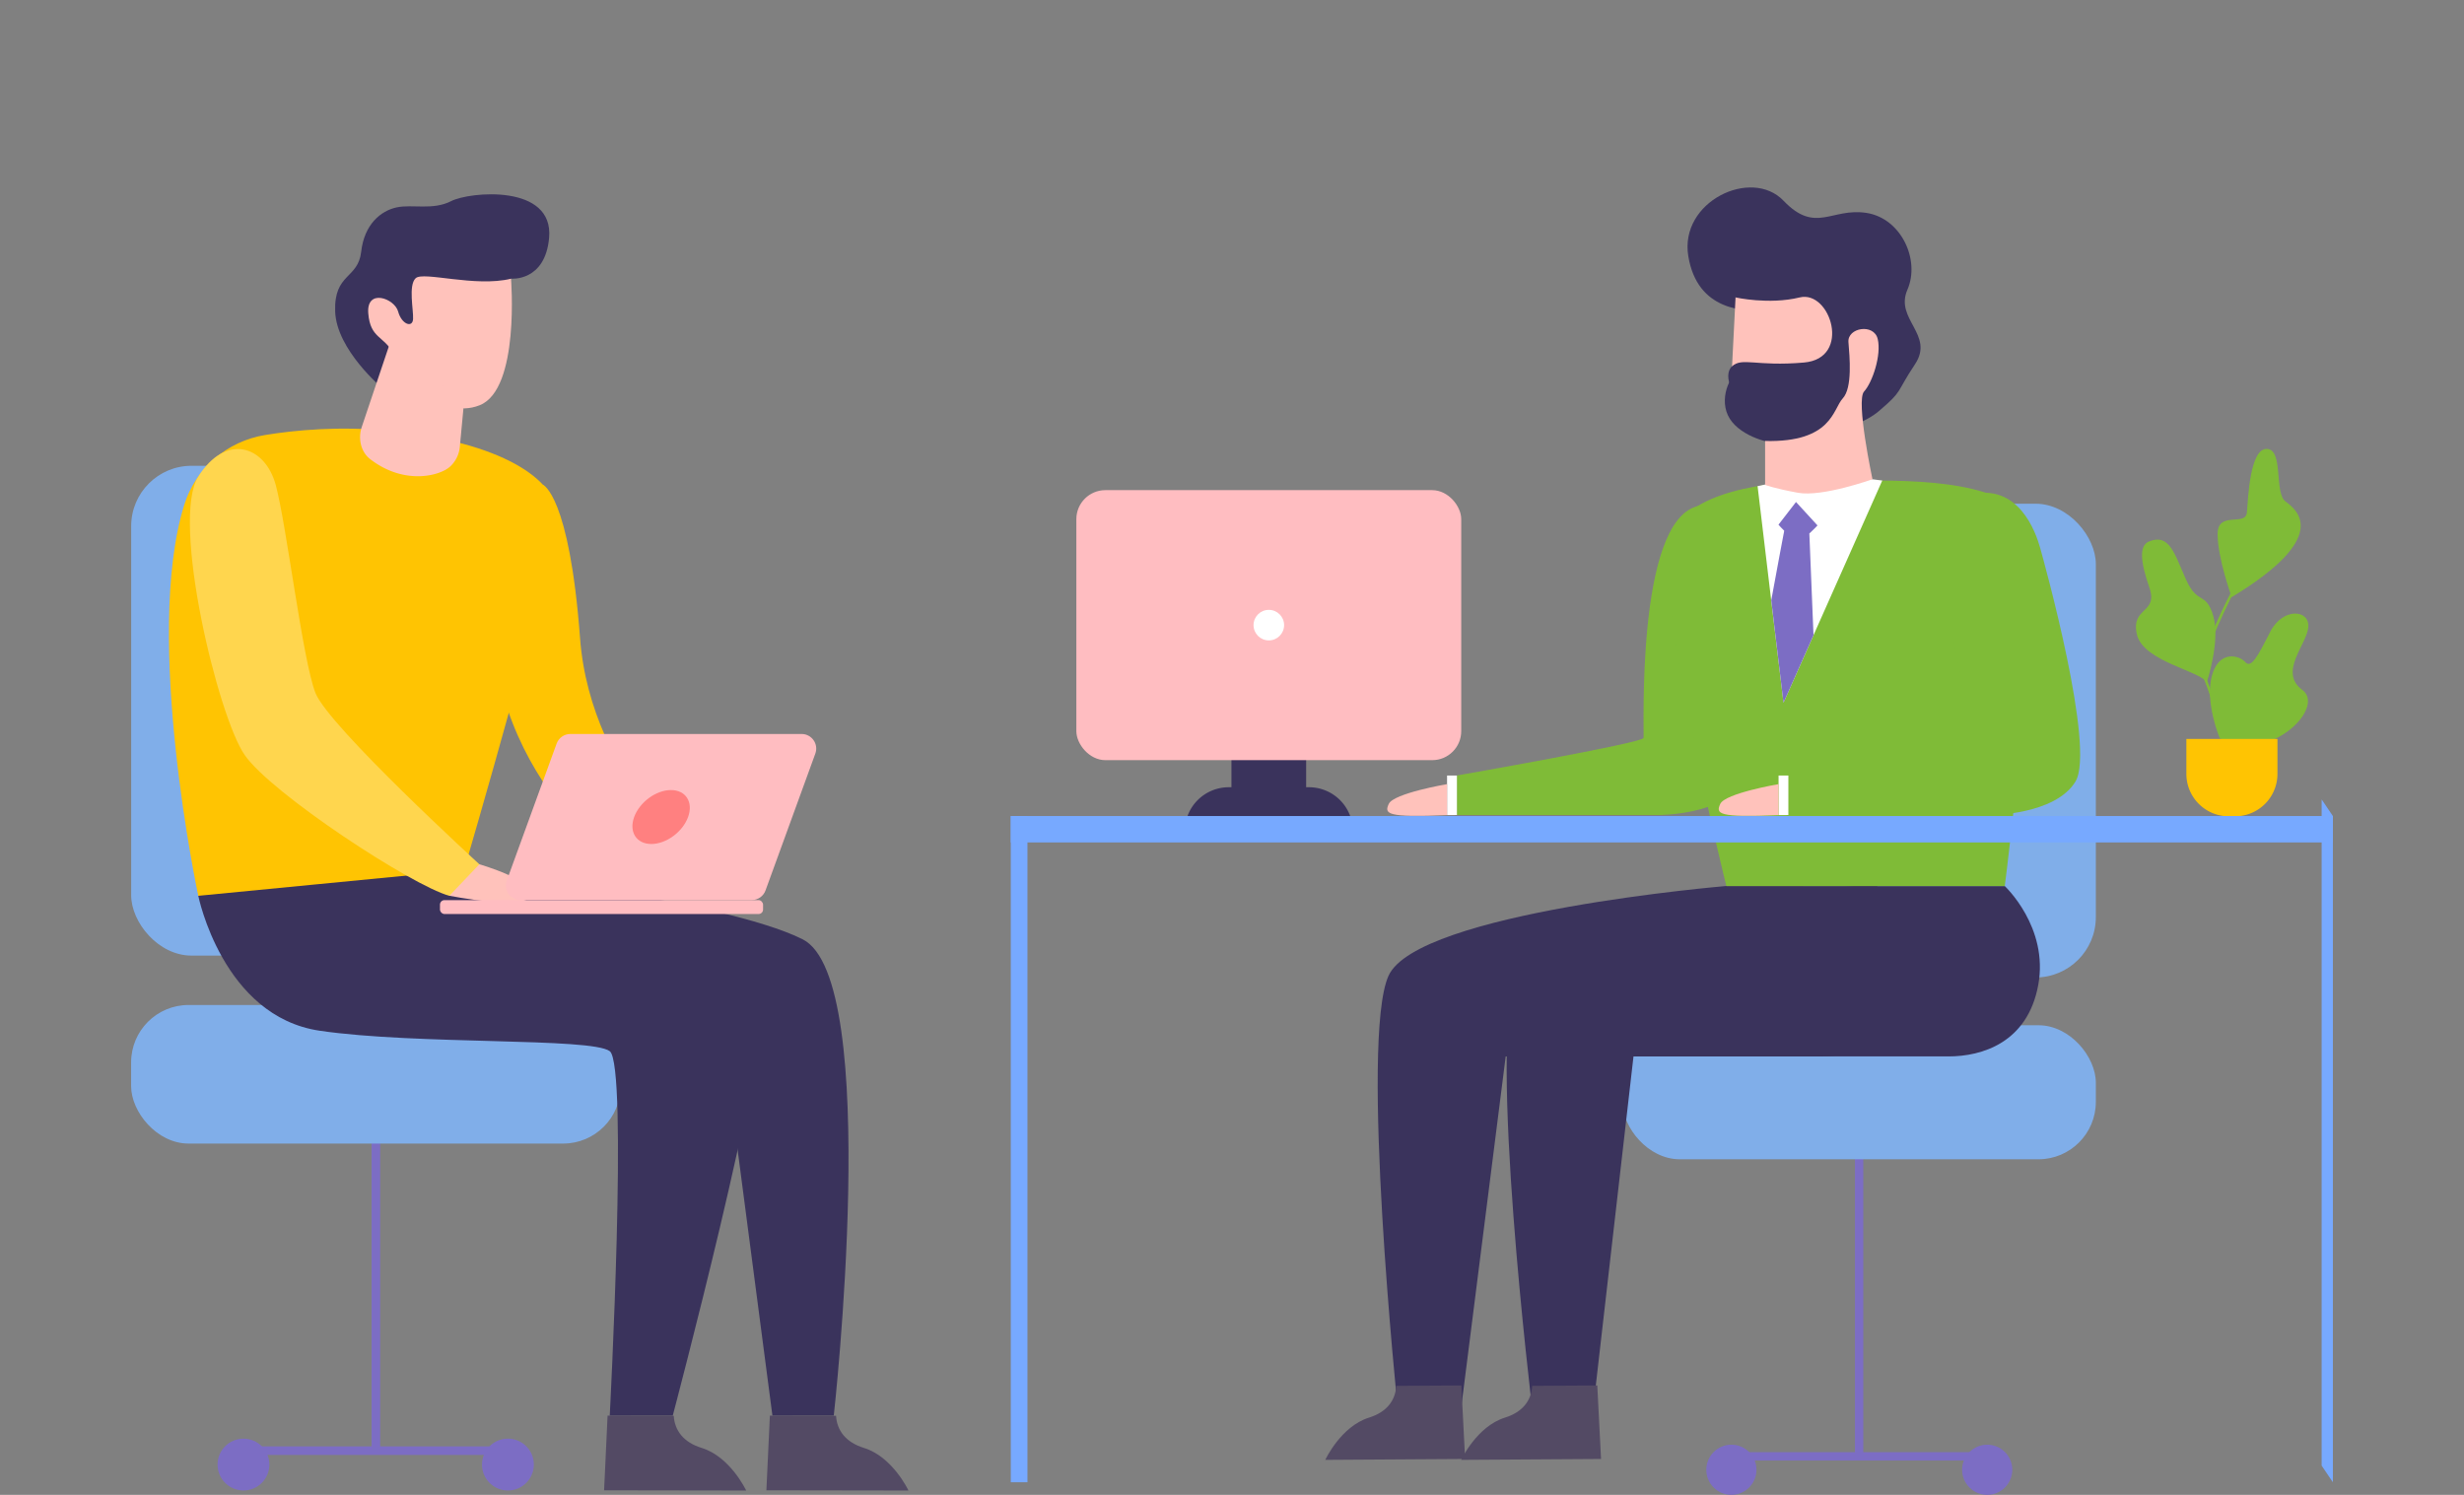
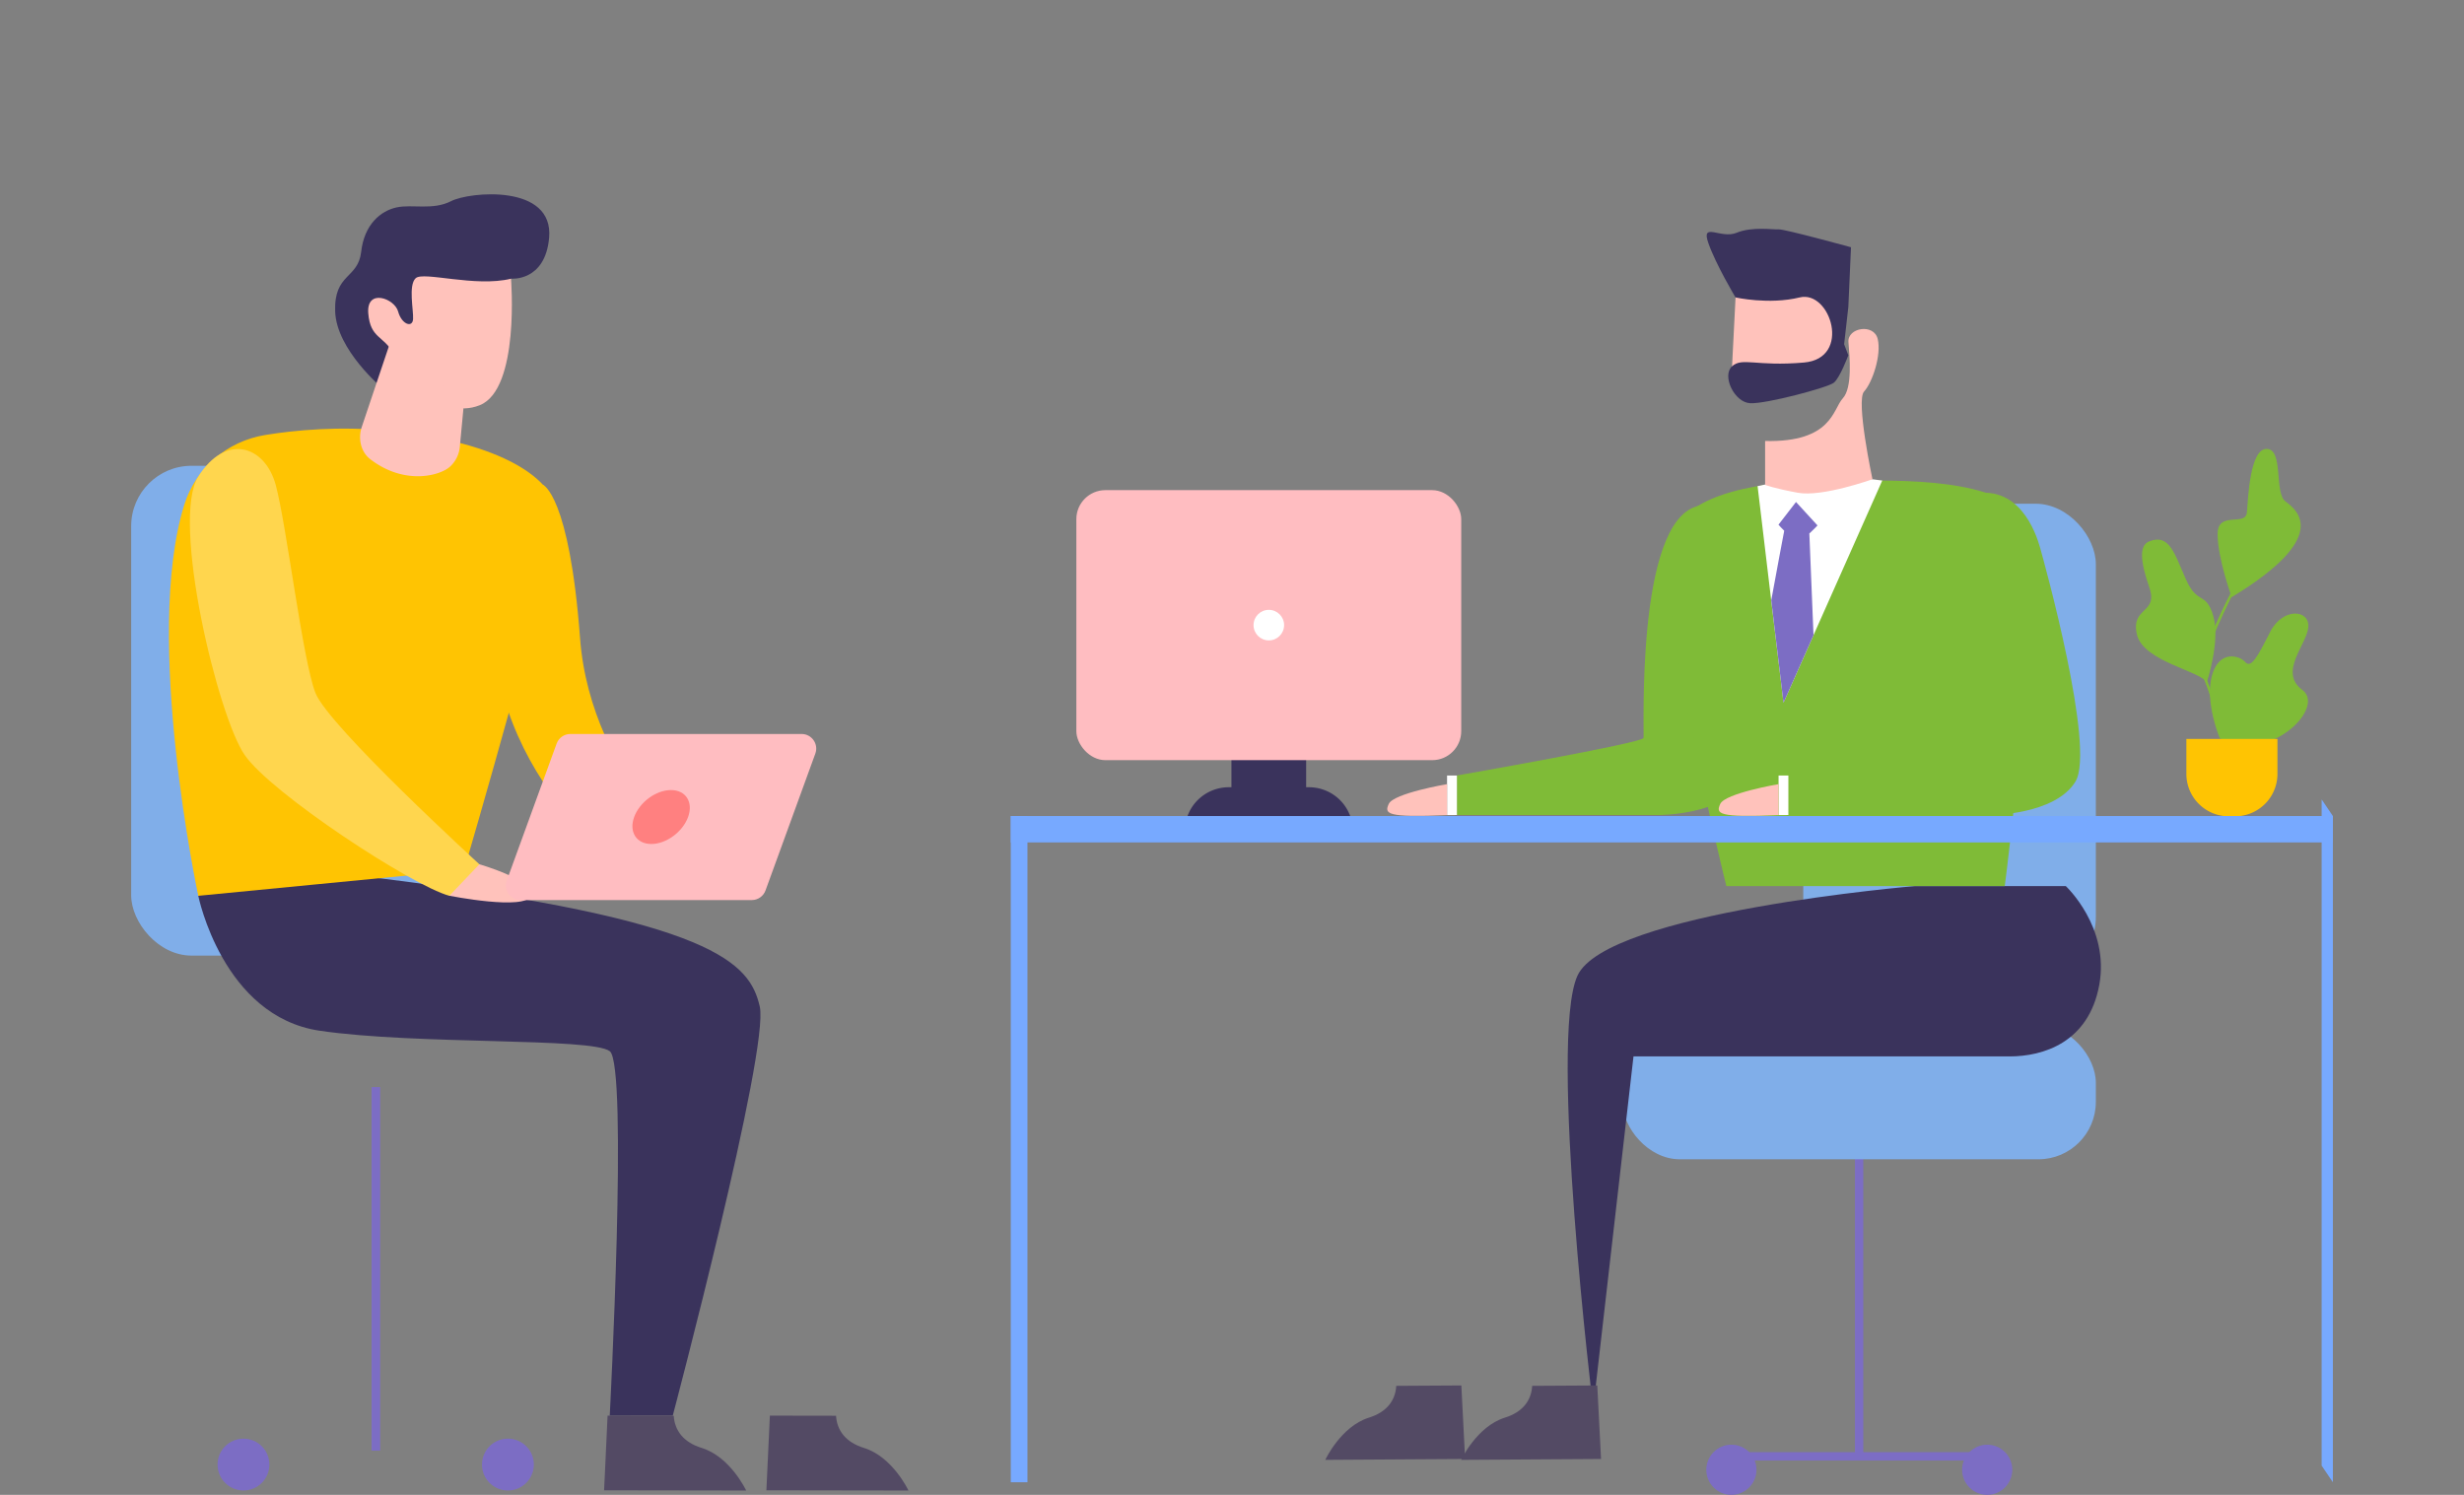
<svg xmlns="http://www.w3.org/2000/svg" id="_レイヤー_1" data-name="レイヤー_1" viewBox="0 0 445 270">
  <rect x="0" y="0" width="445" height="270" fill="#808080" stroke="none" />
  <defs>
    <style>.cls-2{fill:#7fbb37}.cls-3{fill:#ffbdc1}.cls-4{fill:#fff}.cls-5{fill:#534a64}.cls-7{fill:#7c6dc4}.cls-8{fill:#80aee9}.cls-9{fill:#ffc2bb}.cls-10{fill:#ffc402}.cls-11{fill:#3a335c}.cls-12{fill:#77a9ff}</style>
  </defs>
  <path class="cls-2" d="M306.51 91.44c-11.15 2.92-9.51 40.93-9.69 41.85-.18.92-33.71 6.78-33.71 6.78v7.14h36.5s11.68 0 15.35-6.05c3.66-6.05 3.19-37.6 2.46-40.17-.73-2.56-2.02-11.88-10.9-9.56z" />
  <path class="cls-4" d="M263.12 140.07h-1.78v7.15l1.78-.01v-7.14z" />
  <path class="cls-9" d="M261.34 141.63s-9.64 1.64-10.53 3.57c-.82 1.79-.46 2.49 10.53 2.02v-5.6z" />
  <path class="cls-2" d="M398.22 119.83l-.45-.07c.69-4.58 6.07-14.57 6.3-15l.4.22c-.06.1-5.57 10.35-6.25 14.85zm3.3 13.64c-.87-3.18-3.37-11.66-4.53-12.75l.32-.33c1.48 1.41 4.53 12.49 4.65 12.96l-.44.12z" />
  <path class="cls-2" d="M400.89 133.34s-2.68-6.35-1.45-11.17c1.22-4.82 4.97-3.83 6.04-2.6 1.07 1.22 2.22-.92 4.51-5.43 2.3-4.51 7.19-4.06 6.89-.84-.31 3.21-5.43 8.11-1.07 11.32 4.36 3.21-6.2 13.62-14.92 8.72zm2.15-25.48s-2.55-7.12-2.54-11.4c.01-4.28 5.06-1.3 5.29-3.9.23-2.6.53-11.55 3.6-11.48 3.06.08 1.3 7.96 3.37 9.49 2.07 1.53 8.34 6.35-9.72 17.29zm-14.89-10.08c-1.85.74-1.62 3.59.03 8.35 1.65 4.76-3.38 3.43-2.26 8.44s11.99 6.72 12.6 8.76c0 0 2.53-7.53 1.2-12.07-1.33-4.54-2.83-1.88-4.94-6.62-2.1-4.74-3.01-8.3-6.63-6.86z" />
  <path class="cls-10" d="M394.86 133.47h16.45v6.31a7.66 7.66 0 01-7.66 7.66h-1.13a7.66 7.66 0 01-7.66-7.66v-6.31z" />
  <path class="cls-11" d="M244.32 150.12h-30.34a7.93 7.93 0 017.93-7.93h14.49a7.93 7.93 0 017.93 7.93z" />
  <path class="cls-11" d="M222.4 131.14h13.49v12.34H222.4z" />
  <rect class="cls-3" x="194.39" y="88.53" width="69.51" height="48.77" rx="5.24" ry="5.24" />
  <circle class="cls-4" cx="229.15" cy="112.91" r="2.76" />
  <path class="cls-7" d="M335.01 199.53h1.5v63.51h-1.5z" />
  <path class="cls-7" d="M312.63 262.29h46.26v1.5h-46.26z" />
  <rect class="cls-8" x="293.01" y="185.18" width="85.5" height="24.21" rx="10.37" ry="10.37" />
  <rect class="cls-8" x="325.67" y="90.98" width="52.84" height="85.57" rx="10.9" ry="10.9" />
  <circle class="cls-7" cx="312.69" cy="265.47" r="4.53" />
  <circle class="cls-7" cx="358.89" cy="265.47" r="4.53" />
-   <path class="cls-11" d="M314.39 67.16c-1.51-.23-3.99 4.26-2.34 7.83 1.65 3.57 7.15 5.08 9.08 5.07 1.92-.01 13.64-1.94 18.15-5.77 4.51-3.83 3-3.14 6.57-8.5 3.57-5.36-3.71-8.11-1.37-13.46 2.34-5.36-1.1-12.91-7.42-13.88-6.32-.96-9.17 3.85-14.96-2.2-5.79-6.05-18.84.14-17.19 10.03 1.65 9.89 10.03 10.03 14.56 9.89 4.53-.14-5.08 10.99-5.08 10.99zm14.42 123.65h-56.88l-8.04 63.47h-11.47s-6.87-66.5-1.65-78.04c5.22-11.54 61-16.21 61-16.21h27.2s7.97 7.42 6.05 17.86-10.17 12.91-16.21 12.91z" />
  <path class="cls-5" d="M239.35 263.68l25.25-.16-.68-13.28-11.76.07c-.13 2.58-1.67 4.73-4.92 5.74-5.1 1.59-7.89 7.62-7.89 7.62z" />
-   <path class="cls-11" d="M351.89 190.81h-56.88l-7.28 63.55h-11.02s-8.07-66.57-2.85-78.11c5.22-11.54 61-16.21 61-16.21h27.2s7.97 7.42 6.05 17.86-10.17 12.91-16.21 12.91z" />
+   <path class="cls-11" d="M351.89 190.81h-56.88l-7.28 63.55s-8.07-66.57-2.85-78.11c5.22-11.54 61-16.21 61-16.21h27.2s7.97 7.42 6.05 17.86-10.17 12.91-16.21 12.91z" />
  <path class="cls-5" d="M263.9 263.68l25.25-.16-.68-13.28-11.76.07c-.13 2.58-1.67 4.73-4.92 5.74-5.1 1.59-7.89 7.62-7.89 7.62z" />
  <path class="cls-2" d="M327.16 86.95c12.09-.16 28.3-1.1 36.55 4.4 6.75 4.5-1.65 68.7-1.65 68.7h-50.28s-13.81-55.5-9.69-64.02c4.12-8.52 21.5-9.03 25.08-9.08z" />
  <path class="cls-4" d="M339.94 86.79l-12.42 27.94-5.42 12.19-2.22-18.49-2.46-20.63 11.26-2.37 11.26 1.36z" />
  <path class="cls-9" d="M318.78 79.66v7.92s1.51.61 5.91 1.42c4.4.82 13.48-2.44 13.48-2.44s-3.03-14.19-1.52-15.84c1.51-1.65 3.16-6.59 2.47-9.48s-5.5-2.06-5.29.55c.21 2.61.76 8.24-1.03 10.17-1.79 1.92-1.92 7.97-14.01 7.69z" />
  <path class="cls-9" d="M313.56 51.4l-.65 12.79-.17 3.43s11.54 2.47 12.91 2.34c1.37-.14 6.87-5.63 6.87-6.05V46.87h-12.37l-7.42-.96.82 5.5z" />
  <path class="cls-2" d="M355.68 89.38c-11.15 2.92 1.19 42.99 1.01 43.91-.18.92-33.71 6.78-33.71 6.78v7.14h36.5s11.68 0 15.35-6.05c3.66-6.05-5.68-39.75-6.41-42.32-.73-2.56-3.84-11.79-12.73-9.47z" />
  <path class="cls-4" d="M322.98 140.07h-1.77v7.15l1.77-.01v-7.14z" />
  <path class="cls-9" d="M321.21 141.63s-9.64 1.64-10.53 3.57c-.82 1.79-.46 2.49 10.53 2.02v-5.6z" />
  <path class="cls-11" d="M313.44 53.72s6.03 1.36 11.59 0 9.45 11.01.77 11.76c-8.67.76-11.14-1.01-13 .69-1.86 1.71.41 6.52 3.29 6.66 2.89.14 14.01-2.82 15.11-3.71 1.1-.89 2.61-4.95 2.61-4.95l-.76-1.99.76-6.73.48-10.79s-12.02-3.3-13.05-3.23c-1.03.07-4.81-.55-7.63.62-2.82 1.17-6.46-2.06-5.08 1.85 1.37 3.92 4.9 9.81 4.9 9.81z" />
  <path class="cls-12" d="M182.55 147.39h238.77v4.77H182.55z" />
  <path class="cls-12" d="M182.55 147.39h3.01v120.33h-3.01zm238.77 120.33l-2.03-3V144.39l2.03 3v120.33z" />
  <path class="cls-7" d="M67.11 196.35h1.55v65.66h-1.55z" />
-   <path class="cls-7" d="M43.97 261.24h47.82v1.55H43.97z" />
-   <rect class="cls-8" x="23.68" y="181.52" width="88.4" height="25.03" rx="10.37" ry="10.37" transform="rotate(180 67.88 194.035)" />
  <rect class="cls-8" x="23.68" y="84.13" width="54.63" height="88.47" rx="10.9" ry="10.9" transform="rotate(180 51 128.365)" />
-   <path class="cls-11" d="M83.8 157.14s46.7 5.28 61.15 12.51c14.45 7.22 5.63 86.04 5.63 86.04H139.5l-9-68.75-69.66-24.22v-10.35l22.96 4.78z" />
  <path class="cls-5" d="M164.07 269.22l-25.66-.04.63-13.49 11.95.02c.15 2.62 1.72 4.79 5.03 5.81 5.19 1.59 8.05 7.7 8.05 7.7z" />
  <path class="cls-11" d="M35.81 161.8s4.39 21.78 21.93 24.37c17.54 2.58 49.02 1.19 52.38 3.69 3.35 2.5 0 65.83 0 65.83h11.38s17.51-66.17 15.71-73.91c-1.81-7.74-7.83-15.6-68.67-23.15l-23.69-4.2-9.03 7.37z" />
  <path class="cls-10" d="M83.8 157.14l-47.99 4.66s-9.99-46.61-2.54-70.6c2.06-6.64 7.74-11.51 14.61-12.63 5.52-.9 13.4-1.63 22.25-.77 20.61 2.02 30.18 8.87 30.44 15.06s-16.76 64.28-16.76 64.28z" />
  <path class="cls-9" d="M86.57 156.1s10.26 2.97 9.29 5.69c-.97 2.72-14.71 0-14.71 0l.91-5.02 4.51-.68z" />
  <path d="M86.57 156.1s-27.29-24.96-29.61-30.96c-2.32-6-5.22-30.38-7.16-37.54-1.94-7.16-9.03-9.42-14-1.51-4.97 7.9 3.55 43.31 8.39 50.28 4.84 6.97 30.19 23.58 36.96 25.43l5.42-5.69z" fill="#ffd64e" />
  <path class="cls-10" d="M98.04 87.55s4.79 1.8 6.72 27.73c1.94 25.93 23.61 42.77 23.61 42.77s-.39.39-1.16 1.55c-.77 1.16-5.61 2.9-5.61 2.9s-24.58-11.42-31.35-39.28c-6.77-27.87 7.79-35.66 7.79-35.66z" />
  <path class="cls-5" d="M134.76 269.22l-25.66-.04.63-13.49 11.95.02c.15 2.62 1.72 4.79 5.03 5.81 5.19 1.59 8.05 7.7 8.05 7.7z" />
  <path class="cls-11" d="M69.07 70.13s-8.31-6.94-8.54-13.88c-.23-6.94 4.14-5.82 4.7-10.78.56-4.96 3.55-7.4 6.4-8.01 2.85-.61 6.56.56 9.84-1.13 3.29-1.7 18.57-3.17 17.7 6.62-.71 7.97-6.87 7.38-6.87 7.38l-23.23 19.8z" />
  <path class="cls-9" d="M92.29 50.33s1.63 19.95-5.65 22.86c-7.29 2.91-13.77-6.04-15.56-9.31-1.79-3.28-4.2-2.72-4.57-7.28-.37-4.57 4.74-2.71 5.39-.34.65 2.37 2.6 2.99 2.7 1.38.1-1.61-.89-6.11.47-7.39 1.36-1.29 10.73 1.68 17.23.09z" />
  <path class="cls-9" d="M83.75 73.22l-.71 7.52a5.525 5.525 0 01-1.72 3.5c-1.81 1.71-8.28 3.45-14.45-1.3-1.74-1.34-2.23-3.76-1.53-5.84l5.51-16.4 12.9 12.52z" />
  <path class="cls-3" d="M94.01 162.57h41.76c1.11 0 2.1-.69 2.48-1.73l9-24.73c.63-1.72-.65-3.54-2.48-3.54h-41.76c-1.11 0-2.1.69-2.48 1.73l-9 24.73c-.63 1.72.65 3.54 2.48 3.54z" />
-   <rect class="cls-3" x="79.47" y="162.57" width="58.35" height="2.51" rx=".81" ry=".81" transform="rotate(180 108.64 163.83)" />
  <path d="M114.53 147.57c-.98 2.69.41 4.87 3.1 4.87s5.66-2.18 6.64-4.87c.98-2.69-.41-4.87-3.1-4.87s-5.66 2.18-6.64 4.87z" fill="#ff8080" />
  <path class="cls-7" d="M87.05 264.53a4.68 4.68 0 109.36 0 4.68 4.68 0 00-9.36 0z" />
  <circle class="cls-7" cx="43.97" cy="264.53" r="4.68" />
  <path class="cls-7" d="M321.19 94.76s2.46 2.86 3.52 2.87c1.06.01 3.53-2.73 3.53-2.73l-3.88-4.23-3.16 4.09z" />
  <path class="cls-7" d="M327.52 114.73l-5.42 12.2-2.21-18.5c1.2-6.61 2.23-11.96 2.34-12.56v-.05l4.54.54.75 18.37z" />
</svg>